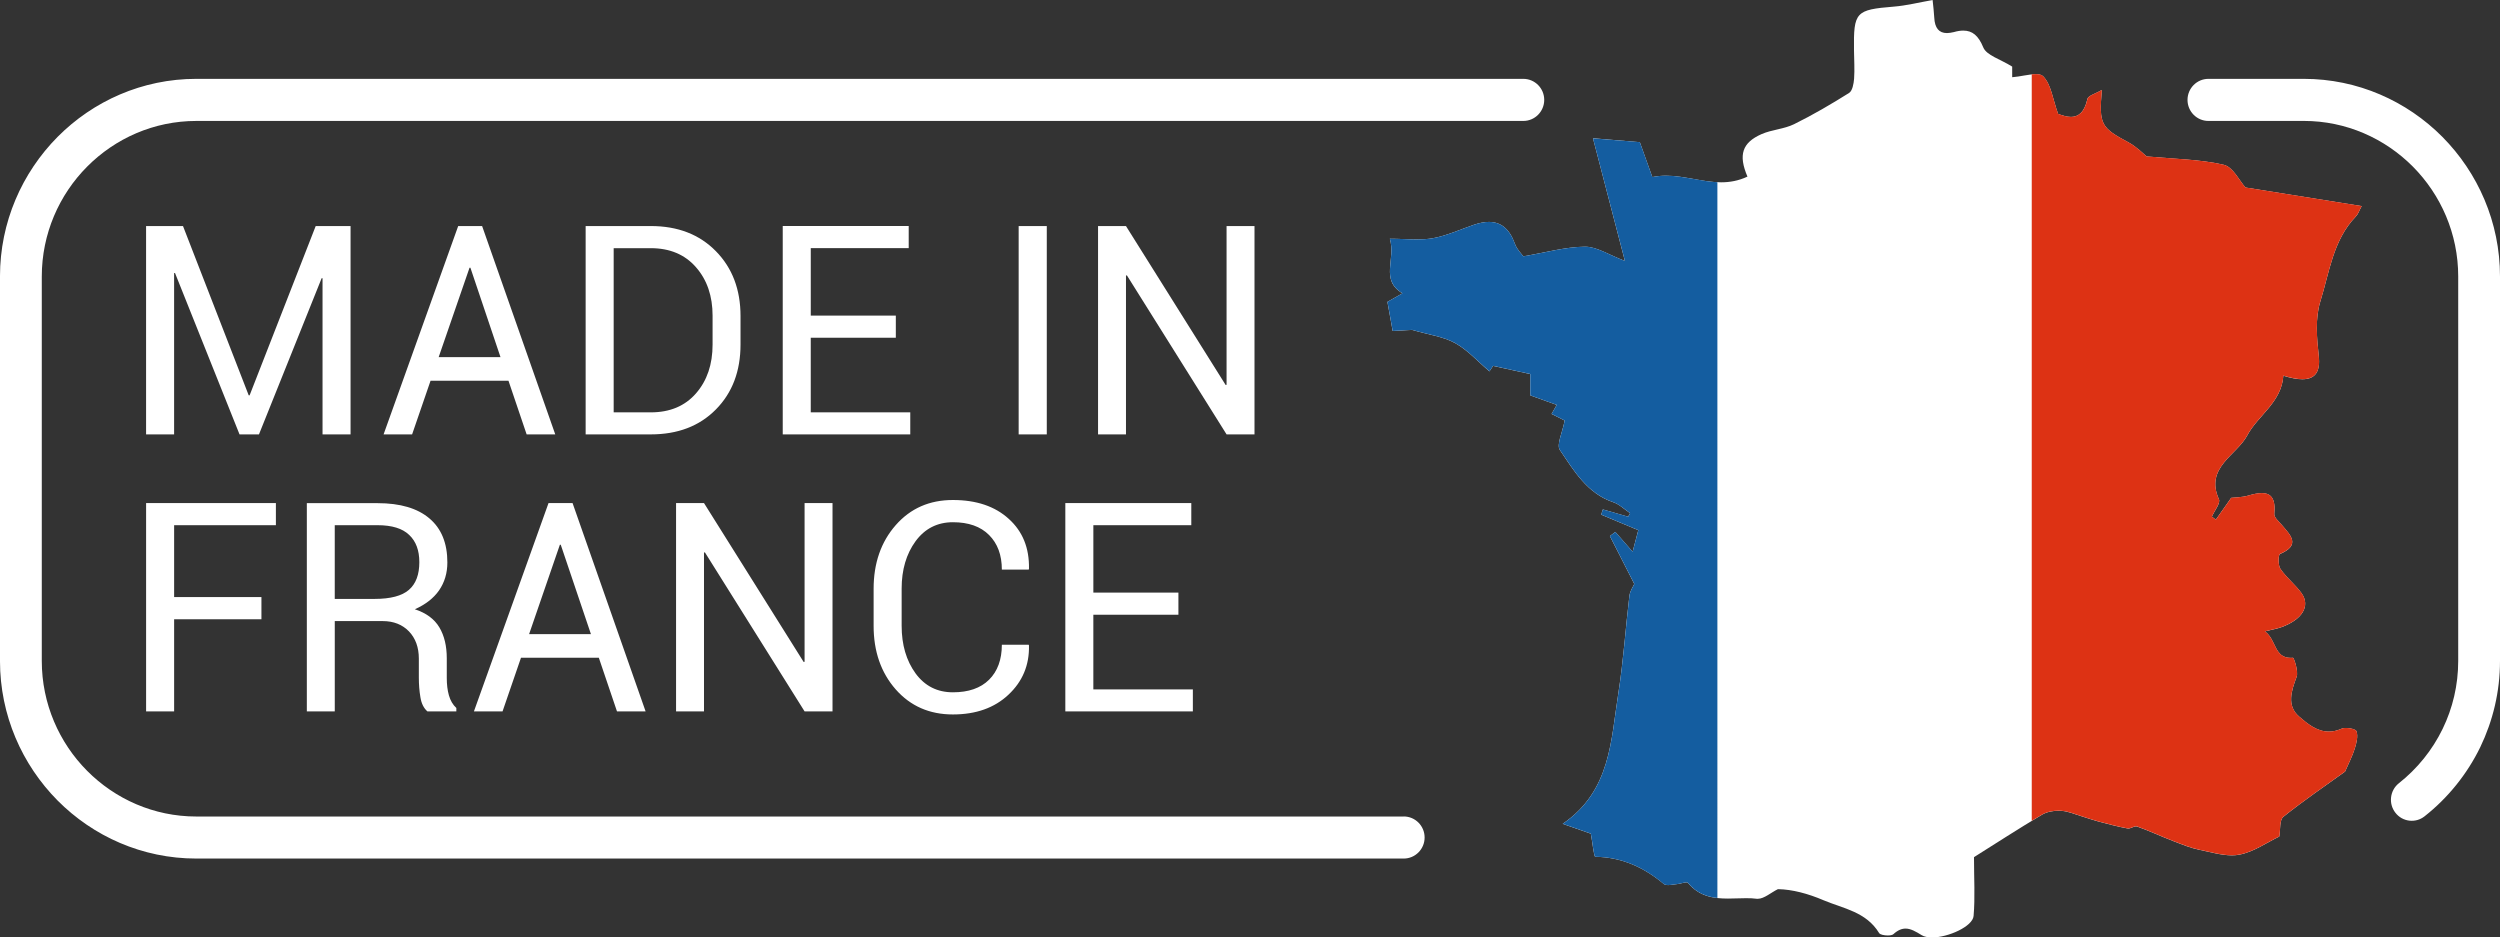
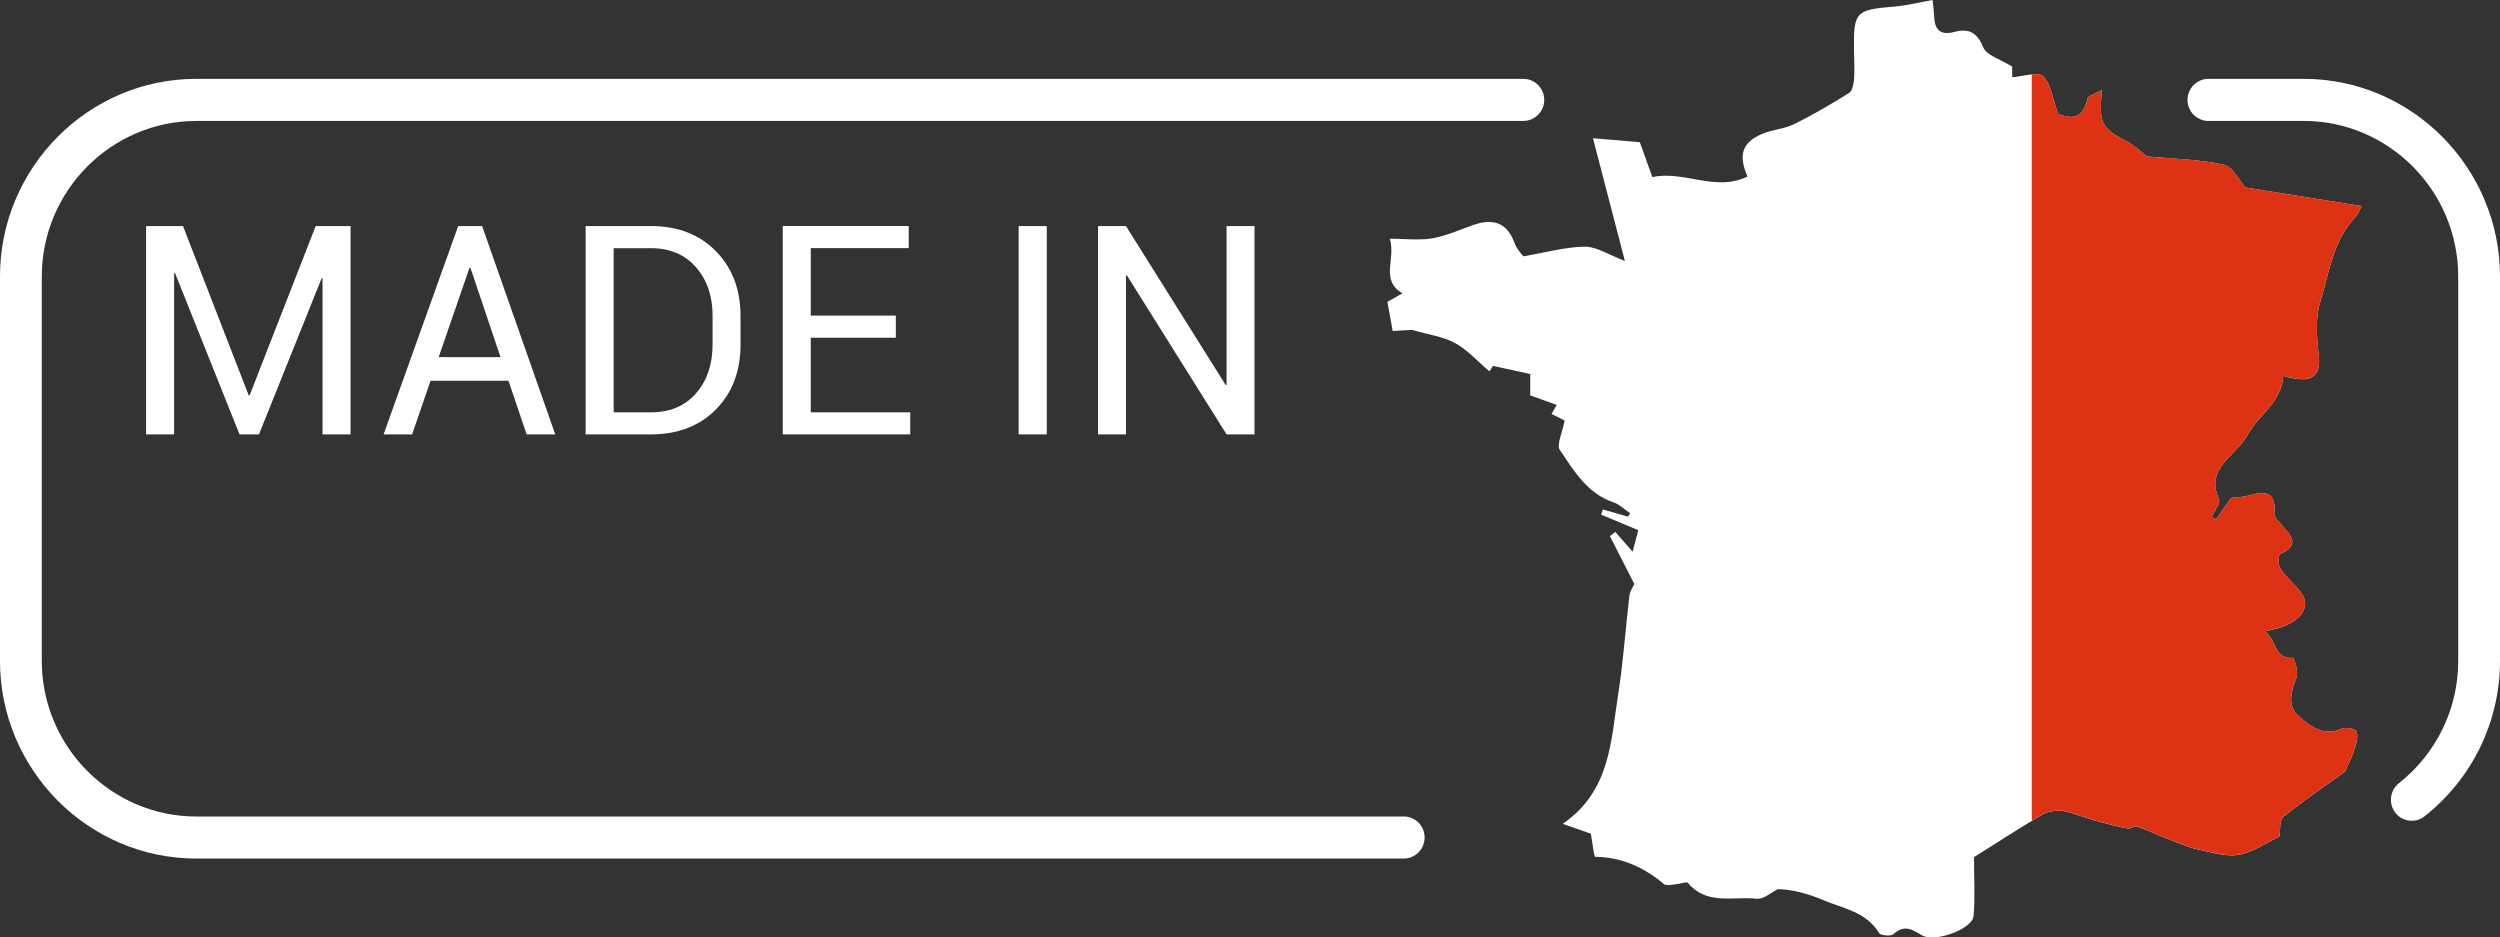
<svg xmlns="http://www.w3.org/2000/svg" id="uuid-f9ec9773-9dff-4545-8a1c-d98e0073d52e" width="131.381" height="49.264" viewBox="0 0 131.381 49.264">
  <rect x="0" y="0" width="131.381" height="49.264" fill="#333333" stroke="none" />
  <defs>
    <style>.uuid-835f0266-328a-4bfc-9504-e00634e4c8e9{fill:#145da0;}.uuid-835f0266-328a-4bfc-9504-e00634e4c8e9,.uuid-cf5545e4-15fc-45c3-8ba1-cc16c2302437,.uuid-85fa04db-a4aa-47bc-8dcf-69742144fcad{fill-rule:evenodd;}.uuid-cf5545e4-15fc-45c3-8ba1-cc16c2302437{fill:#dd3214;}.uuid-85fa04db-a4aa-47bc-8dcf-69742144fcad{fill:#fff;}</style>
  </defs>
  <g id="uuid-e2938360-5bd1-470c-a60e-0a2f8da86164">
    <path class="uuid-85fa04db-a4aa-47bc-8dcf-69742144fcad" d="m13.071,20.777h.046l3.474-8.898h1.832v10.949h-1.473v-8.205l-.046-.005-3.295,8.211h-1.021l-3.392-8.485-.046.01v8.474h-1.473v-10.949h1.94l3.454,8.898m13.651-.77h-4.095l-.97,2.821h-1.499l3.921-10.949h1.257l3.844,10.949h-1.504l-.955-2.821Zm-3.669-1.24h3.249l-1.581-4.697h-.046l-1.622,4.697Zm7.724,4.061v-10.949h3.423c1.416,0,2.556.439,3.423,1.323.862.878,1.293,2.015,1.293,3.405v1.499c0,1.4-.431,2.537-1.293,3.41-.867.878-2.007,1.312-3.423,1.312h-3.423Zm1.473-9.787v8.629h1.95c1.001,0,1.796-.331,2.376-.997.585-.672.872-1.524.872-2.568v-1.514c0-1.028-.287-1.881-.872-2.547-.58-.667-1.375-1.002-2.376-1.002h-1.95Zm14.827,4.707h-4.47v3.922h5.23v1.157h-6.702v-10.949h6.62v1.163h-5.147v3.545h4.47v1.163Z" />
    <path class="uuid-85fa04db-a4aa-47bc-8dcf-69742144fcad" d="m55.011,22.828h-1.478v-10.949h1.478v10.949m10.916,0h-1.468l-5.24-8.36-.046.016v8.345h-1.468v-10.949h1.468l5.24,8.355.046-.015v-8.34h1.468v10.949Z" />
-     <path class="uuid-85fa04db-a4aa-47bc-8dcf-69742144fcad" d="m13.739,32.543h-4.588v4.842h-1.473v-10.949h6.821v1.163h-5.348v3.777h4.588v1.168m3.854.093v4.749h-1.468v-10.944h3.716c1.191,0,2.099.269,2.725.801.631.532.944,1.302.944,2.315,0,.563-.149,1.049-.436,1.468-.293.419-.718.744-1.273.992.595.196,1.026.512,1.288.951.262.439.39.982.39,1.628v1.028c0,.341.036.651.113.92.077.269.205.491.39.661v.181h-1.519c-.195-.17-.318-.418-.37-.749-.056-.331-.082-.677-.082-1.023v-1.002c0-.594-.175-1.07-.518-1.431-.344-.356-.806-.543-1.381-.543h-2.52Zm0-1.163h2.099c.831,0,1.432-.16,1.796-.475.37-.32.549-.806.549-1.457,0-.615-.175-1.095-.534-1.431-.354-.341-.908-.511-1.663-.511h-2.248v3.875Zm13.877,3.09h-4.09l-.97,2.821h-1.504l3.921-10.949h1.262l3.839,10.949h-1.504l-.955-2.821Zm-3.664-1.24h3.249l-1.586-4.697h-.046l-1.617,4.697Zm15.945,4.061h-1.468l-5.24-8.36-.046.016v8.345h-1.468v-10.949h1.468l5.24,8.355.046-.016v-8.34h1.468v10.949Zm10.31-3.503l.015.041c.021,1.033-.339,1.891-1.078,2.584-.734.692-1.709,1.039-2.92,1.039-1.232,0-2.232-.439-3.007-1.318-.77-.878-1.16-1.989-1.16-3.338v-1.948c0-1.349.39-2.465,1.16-3.343.775-.884,1.776-1.323,3.007-1.323s2.212.331,2.936.992c.729.656,1.083,1.53,1.062,2.62l-.015.047h-1.411c0-.77-.226-1.374-.672-1.819-.446-.45-1.083-.672-1.899-.672-.821,0-1.478.336-1.966,1.002-.482.661-.729,1.493-.729,2.48v1.963c0,.997.246,1.829.729,2.496.488.667,1.144.997,1.966.997.816,0,1.452-.217,1.899-.661.447-.444.672-1.059.672-1.84h1.411Zm7.867-1.576h-4.47v3.922h5.23v1.157h-6.702v-10.949h6.62v1.163h-5.147v3.545h4.47v1.163Z" />
    <path class="uuid-85fa04db-a4aa-47bc-8dcf-69742144fcad" d="m116.057,6.356c-.606,0-1.098-.496-1.098-1.106s.493-1.106,1.098-1.106h5.014c2.833,0,5.414,1.168,7.282,3.049,1.868,1.886,3.028,4.48,3.028,7.337v20.204c0,1.622-.375,3.157-1.037,4.531-.693,1.421-1.699,2.666-2.925,3.633-.472.377-1.165.295-1.534-.186-.375-.475-.293-1.173.18-1.55.97-.765,1.76-1.741,2.304-2.863.524-1.08.816-2.289.816-3.565V14.53c0-2.248-.914-4.294-2.381-5.772-1.473-1.483-3.505-2.403-5.733-2.403h-5.014m-42.288,36.552c.606,0,1.098.496,1.098,1.106s-.493,1.106-1.098,1.106H10.315c-2.838,0-5.419-1.168-7.288-3.049-1.868-1.886-3.028-4.48-3.028-7.337V14.53c0-2.857,1.16-5.451,3.028-7.337,1.868-1.881,4.45-3.049,7.288-3.049h69.74c.606,0,1.098.496,1.098,1.106s-.493,1.106-1.098,1.106H10.315c-2.232,0-4.265.92-5.738,2.403-1.468,1.478-2.381,3.524-2.381,5.772v20.204c0,2.248.914,4.294,2.381,5.772,1.473,1.483,3.505,2.403,5.738,2.403h63.453Z" />
    <path class="uuid-85fa04db-a4aa-47bc-8dcf-69742144fcad" d="m101.528,49.264c-.216,0-.405-.036-.539-.119-.303-.186-.57-.346-.847-.346-.2,0-.41.083-.641.295-.051.046-.169.067-.293.067-.195,0-.411-.046-.457-.129-.677-1.116-1.889-1.287-2.93-1.726-.795-.341-1.637-.568-2.386-.579-.354.17-.724.506-1.052.506h-.056c-.185-.026-.375-.031-.565-.031-.159,0-.318.005-.477.01-.159.005-.318.01-.477.01-.76,0-1.504-.109-2.104-.827-.015-.016-.041-.026-.077-.026-.123,0-.344.083-.498.093-.144.01-.323.052-.472.052-.087,0-.164-.016-.216-.057-1.052-.878-2.212-1.411-3.603-1.431-.077,0-.144-.723-.236-1.214-.298-.103-.801-.279-1.478-.517,2.535-1.736,2.53-4.402,2.925-6.877.267-1.695.375-3.41.58-5.11.036-.263.21-.506.257-.62-.457-.894-.872-1.705-1.283-2.516.098-.072.19-.145.287-.217.303.341.6.682.908,1.039.077-.294.175-.661.298-1.132-.641-.269-1.298-.543-1.95-.816.031-.093.056-.181.087-.274.441.129.883.253,1.329.382.031-.062.067-.124.103-.186-.293-.196-.559-.465-.883-.574-1.375-.465-2.068-1.653-2.807-2.744-.19-.279.133-.909.251-1.55-.108-.057-.395-.202-.688-.346.067-.119.149-.263.272-.475-.472-.171-.913-.331-1.391-.501v-1.121c-.636-.14-1.268-.279-1.955-.429-.062.098-.169.258-.19.289-.616-.522-1.144-1.121-1.807-1.488-.621-.341-1.375-.434-2.258-.692-.19.01-.621.036-1.021.057-.108-.599-.19-1.049-.277-1.53.246-.139.503-.284.79-.449-1.191-.718-.334-1.772-.662-2.868.508,0,.98.036,1.427.036.282,0,.559-.016.826-.062.744-.134,1.452-.465,2.176-.713.282-.093.539-.145.775-.145.626,0,1.083.356,1.365,1.142.113.315.38.568.447.666,1.206-.207,2.217-.496,3.233-.506h.015c.611,0,1.232.424,2.089.749-.621-2.392-1.144-4.408-1.678-6.449.883.077,1.724.145,2.463.207.226.625.436,1.214.657,1.834.246-.052.482-.072.724-.072.482,0,.965.088,1.442.171.482.088.96.176,1.447.176.457,0,.913-.078,1.386-.3-.488-1.142-.277-1.783.739-2.232.539-.238,1.18-.263,1.709-.522.996-.491,1.955-1.054,2.894-1.643.175-.109.241-.486.262-.744.036-.496,0-.997-.005-1.493-.026-2.026.087-2.134,2.094-2.299.657-.052,1.298-.217,2.037-.346.031.315.072.62.087.925.026.548.251.811.667.811.108,0,.231-.021.364-.052.18-.052.344-.078.493-.078.477,0,.795.258,1.052.884.175.419.883.61,1.519,1.008v.558c.39-.026.883-.16,1.237-.16.164,0,.303.026.385.108.426.424.508,1.204.79,1.979.216.083.452.16.677.16.364,0,.703-.212.862-.935.036-.186.431-.284.76-.481-.154,1.824-.051,1.979,1.416,2.764.416.227.765.589.939.729,1.493.14,2.802.15,4.049.439.493.114.836.858,1.144,1.194,2.032.326,4.013.641,6.107.977-.128.232-.185.424-.308.548-1.196,1.24-1.386,2.93-1.863,4.459-.277.889-.19,1.927-.082,2.878.087.801-.175,1.214-.867,1.214-.267,0-.6-.062-.996-.186-.092,1.406-1.35,2.098-1.899,3.142-.544,1.028-2.238,1.684-1.488,3.348.098.207-.236.605-.37.92.072.052.139.103.21.155.241-.341.477-.682.806-1.147.164-.021.559-.016.919-.124.262-.077.493-.124.688-.124.477,0,.739.279.657,1.095-.015.181.241.398.395.579.462.537,1.006,1.054-.092,1.524-.098.036-.113.594.021.785.313.46.78.822,1.109,1.276.482.677.036,1.395-1.078,1.793-.216.077-.441.114-.847.212.611.45.477,1.395,1.36,1.395.036,0,.077,0,.118-.005.046,0,.293.718.19.997-.282.749-.529,1.519.123,2.087.447.388.949.796,1.57.796.21,0,.431-.047.672-.155.056-.026.144-.036.231-.036.236,0,.513.078.549.171.092.264,0,.62-.092.915-.123.388-.313.759-.508,1.204-1.016.734-2.161,1.509-3.243,2.377-.21.171-.149.677-.216,1.039-.662.315-1.35.811-2.099.951-.128.026-.257.036-.39.036-.554,0-1.139-.176-1.699-.289-.462-.093-.913-.279-1.355-.45-.647-.248-1.273-.543-1.925-.775-.015-.005-.036-.01-.051-.01-.067,0-.139.026-.21.057-.072.031-.144.057-.21.057-.015,0-.026,0-.041-.005-.513-.093-1.021-.233-1.534-.367-.272-.072-.544-.171-.816-.253-.375-.109-.749-.284-1.134-.305-.041-.005-.087-.005-.133-.005-.298,0-.631.062-.878.212-1.262.754-2.499,1.555-3.567,2.227,0,1.132.062,2.119-.021,3.09-.046.553-1.339,1.132-2.191,1.132" />
-     <path class="uuid-835f0266-328a-4bfc-9504-e00634e4c8e9" d="m83.837,45.026c1.391.021,2.551.553,3.598,1.431.056.041.133.057.221.057.149,0,.328-.041.477-.052.149-.01.37-.093.493-.093.036,0,.062.01.077.026.452.543.985.734,1.55.796V9.575c-.421-.021-.837-.093-1.252-.171-.477-.083-.96-.171-1.442-.171-.241,0-.482.021-.724.072-.221-.62-.431-1.209-.657-1.834-.739-.062-1.581-.129-2.463-.201.534,2.036,1.057,4.051,1.678,6.443-.857-.326-1.478-.749-2.089-.749h-.015c-1.016.01-2.027.3-3.233.506-.067-.098-.334-.351-.447-.666-.282-.785-.739-1.142-1.365-1.142-.236,0-.493.052-.775.145-.724.248-1.432.579-2.176.713-.267.047-.544.062-.826.062-.447,0-.919-.036-1.427-.036.328,1.095-.529,2.15.662,2.868-.287.165-.544.31-.79.449.087.486.169.93.277,1.53.4-.021.831-.047,1.021-.057.883.258,1.637.351,2.258.692.662.367,1.191.966,1.807,1.488.021-.031.128-.191.19-.289.688.15,1.319.289,1.955.429v1.121c.477.171.919.331,1.391.501-.123.212-.205.357-.272.475.293.145.58.289.688.346-.118.641-.441,1.271-.251,1.55.739,1.09,1.432,2.279,2.807,2.744.318.109.59.377.883.574-.036.062-.072.124-.103.186-.447-.129-.888-.253-1.329-.382-.031.093-.056.186-.087.274.652.274,1.309.548,1.95.816-.123.47-.221.837-.298,1.132-.308-.356-.606-.698-.908-1.039-.098.072-.19.145-.287.217.411.811.826,1.622,1.283,2.516-.046.114-.221.357-.257.62-.205,1.7-.313,3.416-.58,5.11-.395,2.475-.39,5.141-2.925,6.877.677.238,1.18.413,1.478.517.092.491.159,1.214.236,1.214" />
    <path class="uuid-cf5545e4-15fc-45c3-8ba1-cc16c2302437" d="m106.773,3.906v39.229c.18-.108.354-.212.534-.32.246-.15.58-.212.878-.212.046,0,.092,0,.133.005.385.021.76.196,1.134.305.272.083.544.181.816.253.513.134,1.021.274,1.534.367.015.005.026.005.041.005.067,0,.139-.031.21-.057.072-.031.144-.057.21-.057.015,0,.036.005.051.01.652.233,1.278.527,1.925.775.441.17.893.356,1.355.45.559.114,1.144.289,1.699.289.133,0,.262-.01.39-.036.749-.14,1.437-.636,2.099-.951.067-.362.005-.868.216-1.039,1.083-.868,2.227-1.643,3.243-2.377.195-.444.385-.816.508-1.204.092-.295.185-.651.092-.915-.036-.093-.313-.171-.549-.171-.087,0-.175.01-.231.036-.241.109-.462.155-.672.155-.621,0-1.124-.408-1.57-.796-.652-.568-.405-1.338-.123-2.082.103-.284-.144-1.002-.19-1.002-.041.005-.082.005-.118.005-.883,0-.749-.946-1.36-1.395.405-.098.631-.134.847-.212,1.114-.398,1.56-1.116,1.078-1.793-.328-.455-.795-.816-1.109-1.276-.133-.191-.118-.749-.021-.785,1.098-.47.554-.987.092-1.524-.154-.181-.411-.398-.395-.579.082-.816-.18-1.095-.657-1.095-.195,0-.426.047-.688.124-.359.109-.754.103-.919.124-.328.465-.564.806-.806,1.147-.072-.052-.139-.103-.21-.155.133-.315.467-.713.37-.92-.749-1.664.944-2.32,1.488-3.348.549-1.044,1.807-1.736,1.899-3.142.395.124.729.186.996.186.693,0,.955-.413.867-1.214-.108-.951-.195-1.989.082-2.878.477-1.529.667-3.219,1.863-4.459.123-.124.18-.315.308-.548-2.094-.336-4.075-.651-6.107-.977-.308-.336-.652-1.08-1.144-1.194-1.247-.289-2.556-.3-4.054-.439-.169-.139-.518-.501-.934-.729-1.468-.785-1.57-.94-1.416-2.764-.328.196-.724.295-.76.481-.159.723-.498.935-.862.935-.226,0-.462-.078-.677-.16-.282-.775-.364-1.555-.79-1.979-.082-.083-.221-.108-.385-.108-.067,0-.139.005-.21.01" />
  </g>
</svg>